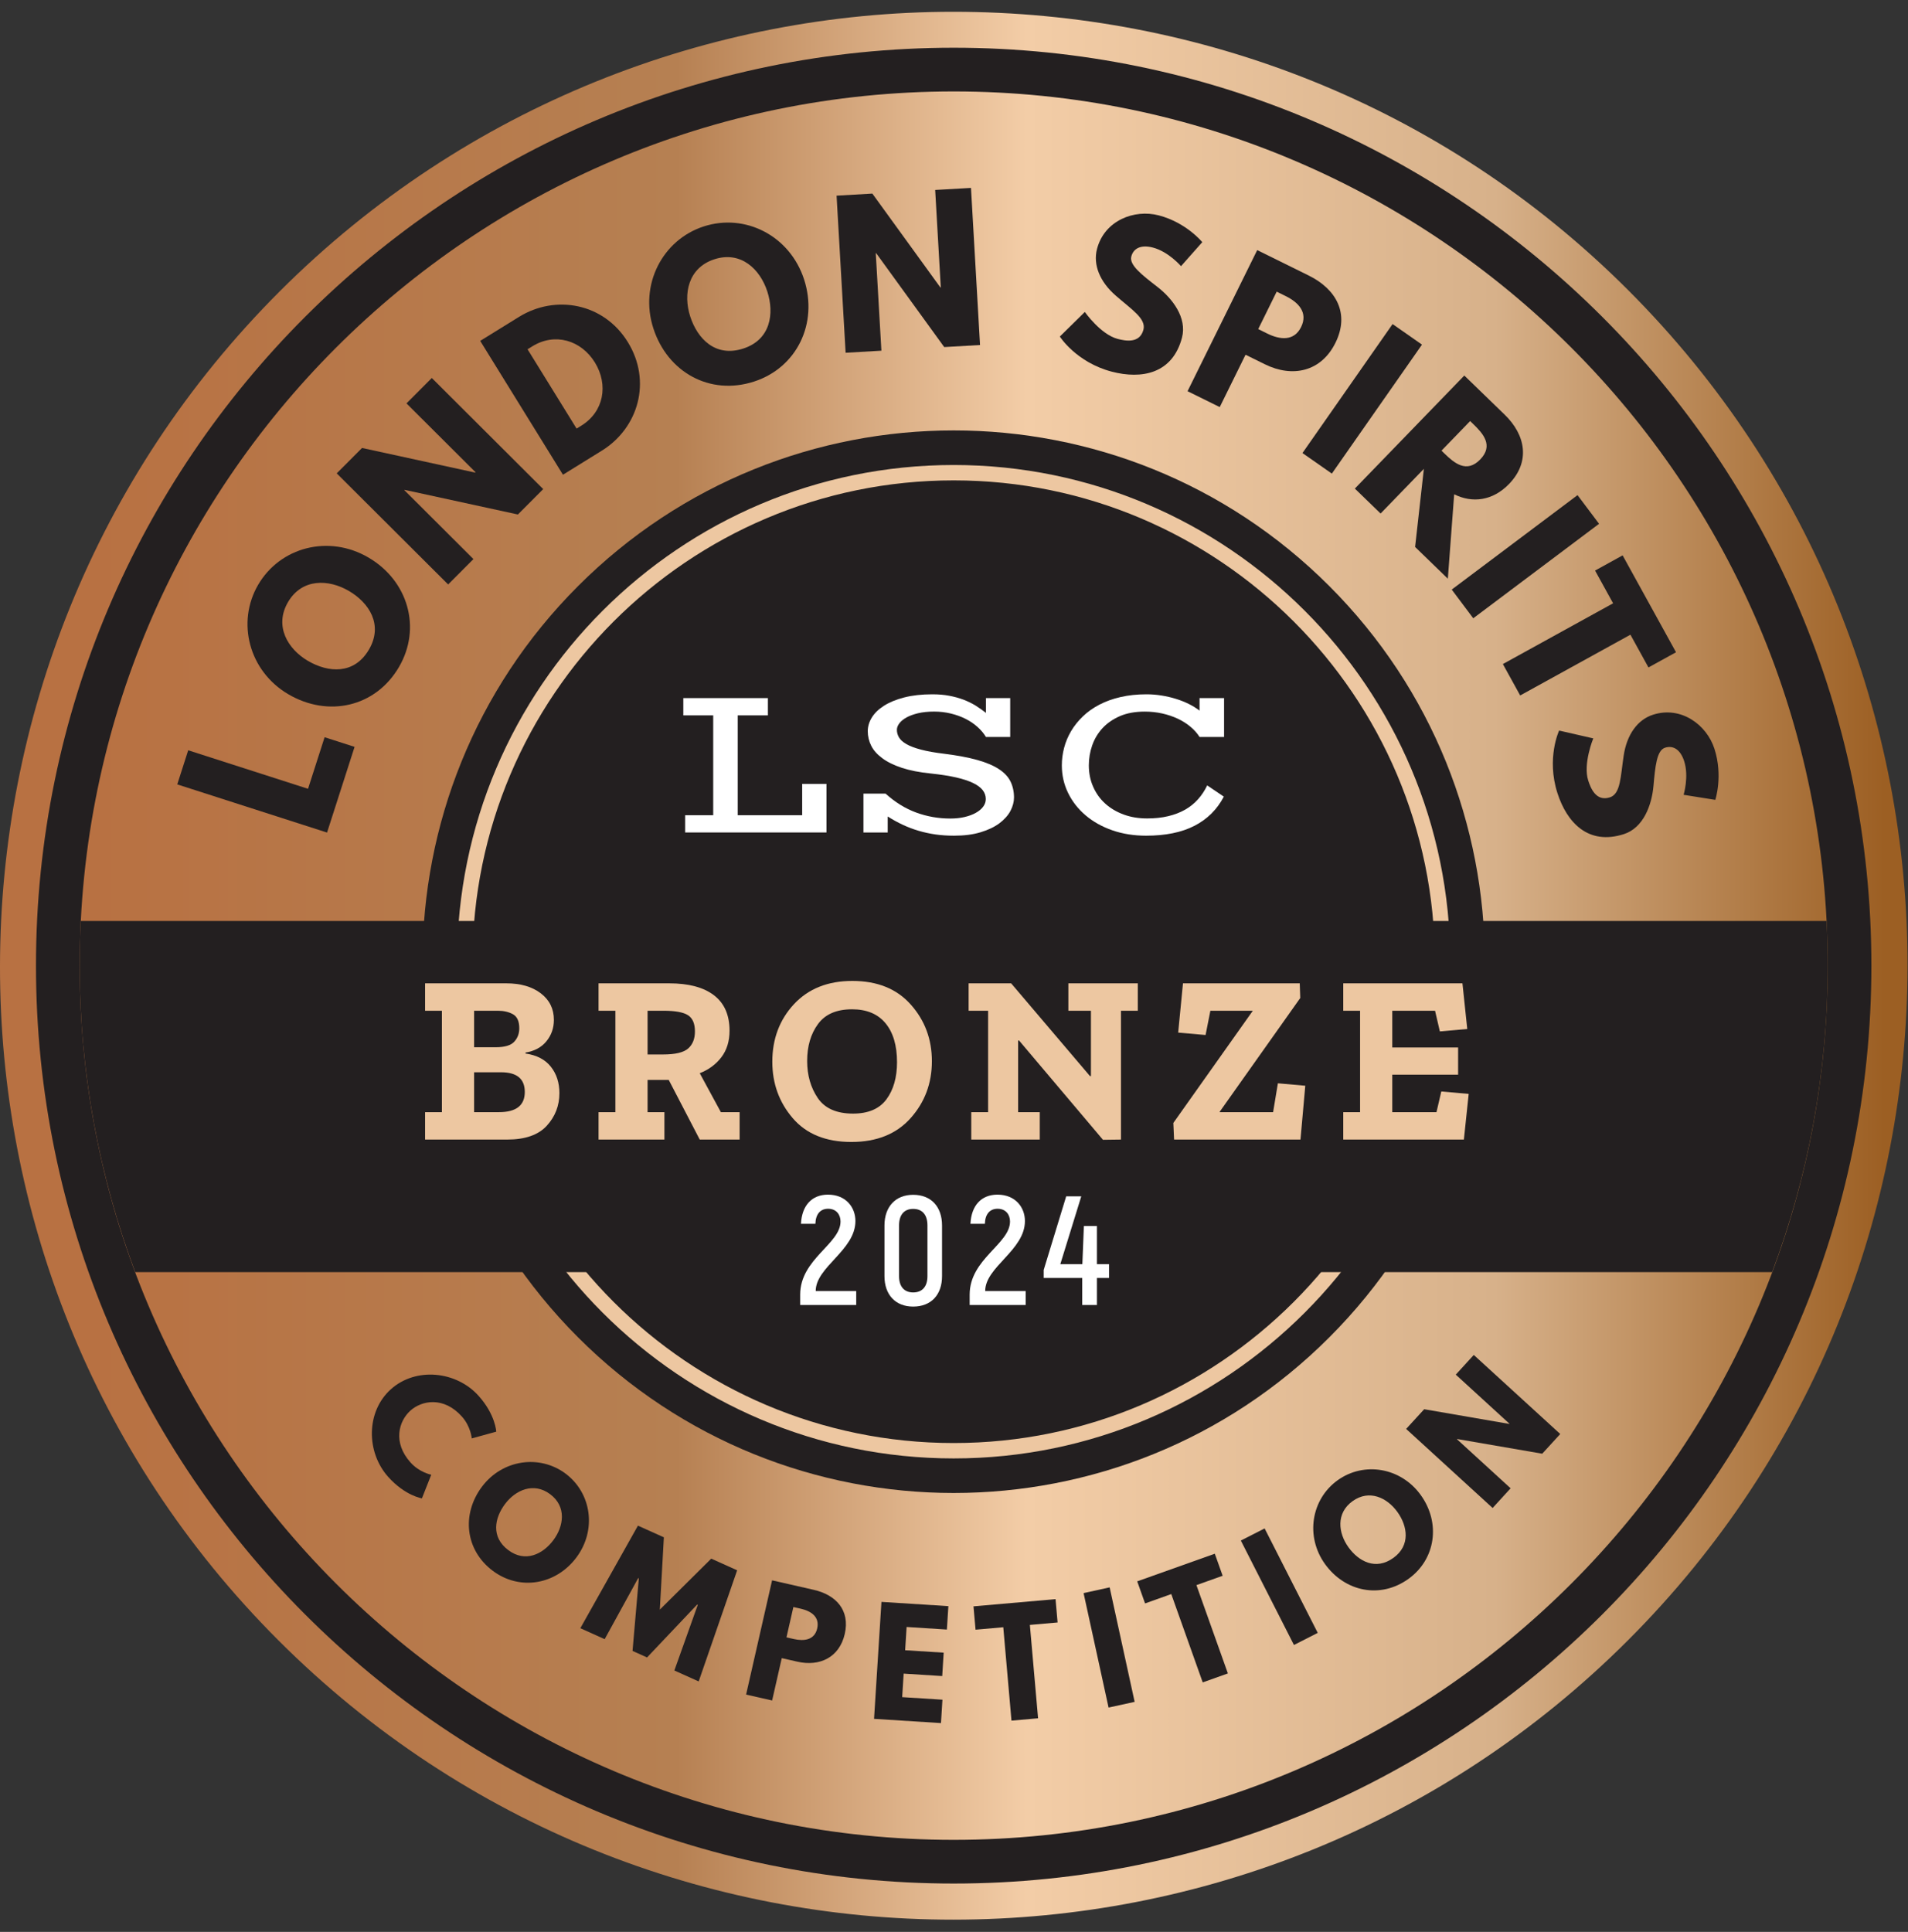
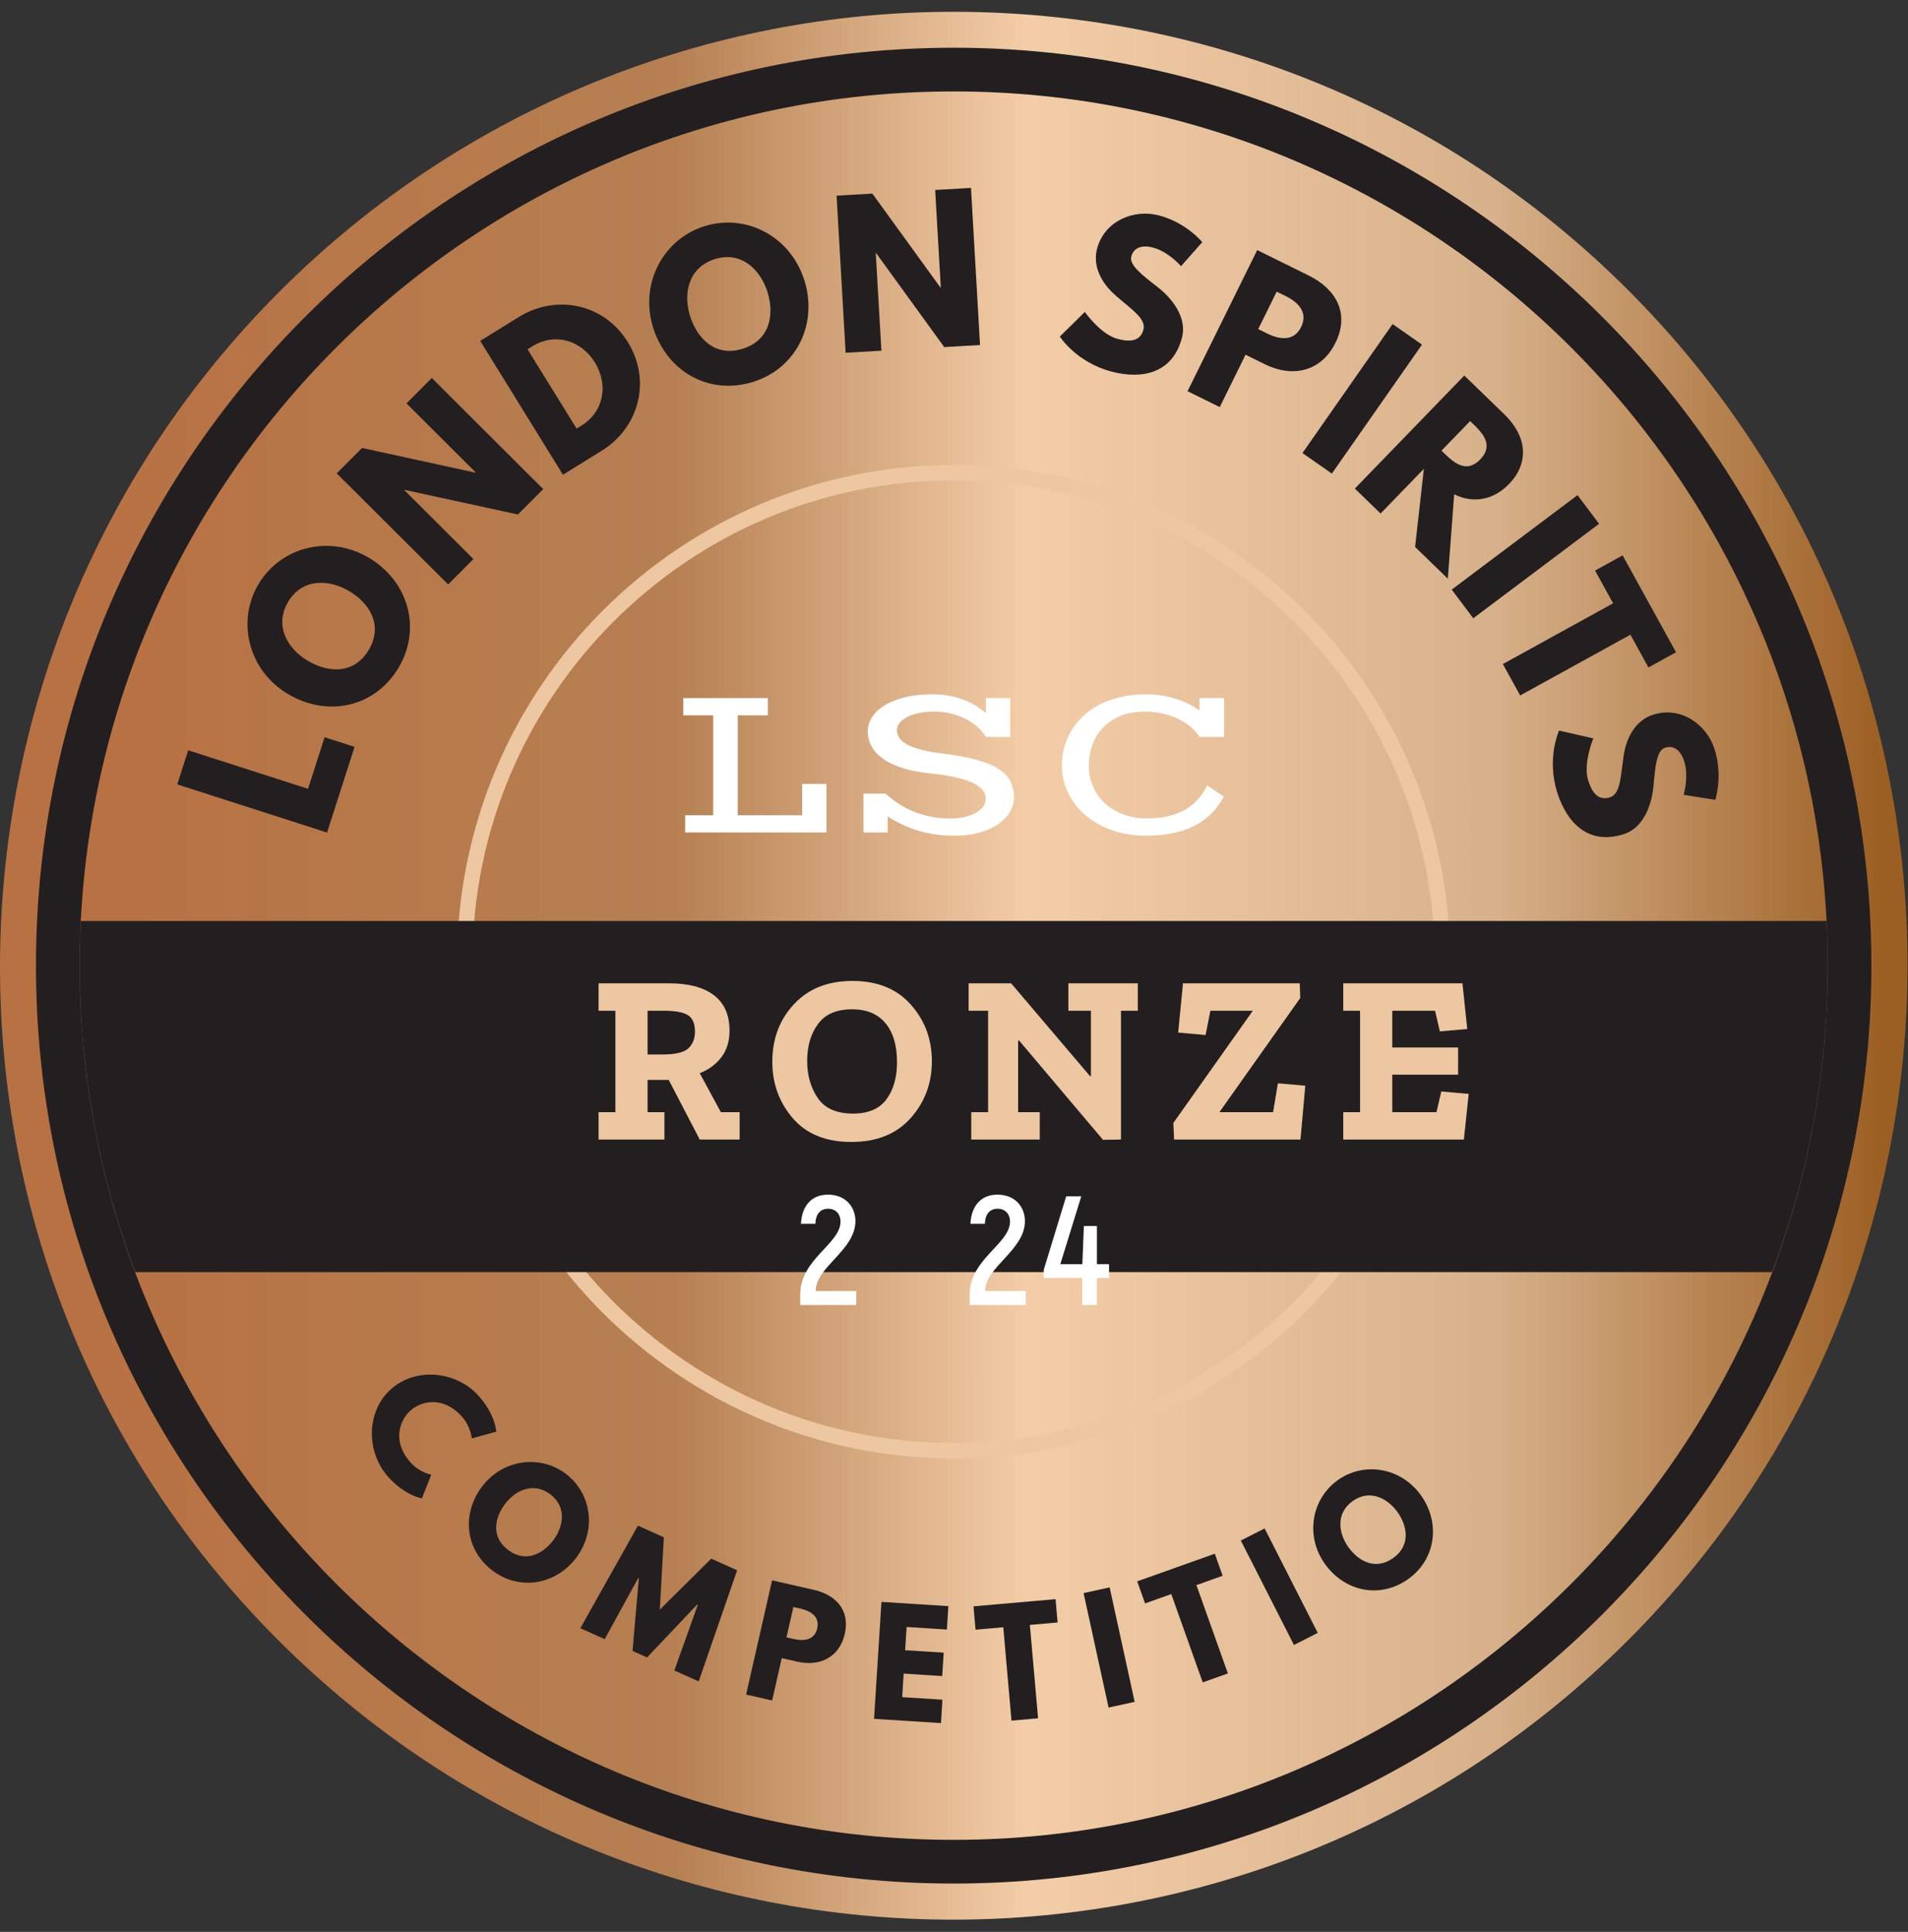
<svg xmlns="http://www.w3.org/2000/svg" width="81" height="82" viewBox="0 0 81 82" fill="none">
  <rect x="0" y="0" width="81" height="82" fill="#333333" stroke="none" />
  <path d="M11.87 12.371C-3.918 28.159 -3.976 53.83 11.812 69.618C27.659 85.464 53.329 85.406 69.117 69.618C84.906 53.83 84.964 28.159 69.117 12.312C61.223 4.418 50.873 0.5 40.465 0.5C30.173 0.5 19.765 4.477 11.87 12.371Z" fill="url(#paint0_linear_1408_224)" />
-   <path d="M24.542 24.875C33.348 16.068 47.626 16.068 56.431 24.874C65.237 33.68 65.237 47.96 56.431 56.766C47.626 65.571 33.349 65.572 24.542 56.766C15.736 47.96 15.736 33.68 24.542 24.875Z" fill="#231F20" />
  <path d="M40.486 20.39C29.222 20.39 20.059 29.555 20.059 40.82C20.059 52.084 29.222 61.25 40.486 61.25C51.749 61.25 60.914 52.084 60.914 40.82C60.914 29.555 51.749 20.39 40.486 20.39ZM40.486 61.903C28.863 61.903 19.405 52.445 19.405 40.82C19.405 29.194 28.863 19.737 40.486 19.737C52.11 19.737 61.567 29.194 61.567 40.82C61.567 52.445 52.11 61.903 40.486 61.903Z" fill="#EDC7A1" />
  <path d="M40.487 3.881C20.027 3.881 3.382 20.526 3.382 40.987C3.382 61.447 20.027 78.093 40.487 78.093C60.946 78.093 77.592 61.447 77.592 40.987C77.592 20.526 60.946 3.881 40.487 3.881ZM40.487 79.948C19.004 79.948 1.527 62.47 1.527 40.987C1.527 19.504 19.004 2.026 40.487 2.026C61.969 2.026 79.446 19.504 79.446 40.987C79.446 62.47 61.969 79.948 40.487 79.948Z" fill="#231F20" />
  <path d="M77.543 39.091H3.429C3.398 39.719 3.382 40.351 3.382 40.987C3.382 45.563 4.219 49.945 5.74 53.995H75.232C76.754 49.945 77.592 45.563 77.592 40.987C77.592 40.351 77.575 39.719 77.543 39.091Z" fill="#231F20" />
  <path d="M17.427 62.074C16.666 61.225 16.925 60.322 17.423 59.874C17.917 59.432 18.843 59.273 19.604 60.121C19.991 60.552 20.027 61.054 20.027 61.054L21.067 60.768C21.067 60.768 21.038 60.049 20.317 59.246C19.376 58.196 17.657 58.013 16.593 58.968C15.534 59.917 15.542 61.642 16.48 62.687C17.2 63.491 17.912 63.598 17.912 63.598L18.308 62.595C18.308 62.595 17.814 62.505 17.427 62.074Z" fill="#231F20" />
  <path d="M20.458 63.107C19.588 64.27 19.744 65.794 20.922 66.675C22.066 67.53 23.6 67.27 24.47 66.107C25.34 64.943 25.113 63.373 24.008 62.547C22.912 61.728 21.328 61.944 20.458 63.107ZM21.438 63.84C21.882 63.246 22.654 62.897 23.355 63.421C24.06 63.948 23.935 64.78 23.491 65.374C23.047 65.968 22.303 66.337 21.579 65.796C20.835 65.24 20.994 64.434 21.438 63.84Z" fill="#231F20" />
  <path d="M28.628 70.905L29.661 71.369L31.294 66.652L30.194 66.157L28.011 68.321L28.183 65.252L27.082 64.757L24.637 69.11L25.67 69.575L27.093 66.983L27.12 66.995L26.853 70.074L27.469 70.351L29.595 68.107L29.622 68.12L28.628 70.905Z" fill="#231F20" />
  <path d="M32.777 67.078L31.674 71.927L32.779 72.178L33.188 70.38L33.852 70.531C34.798 70.747 35.636 70.35 35.863 69.351C36.092 68.346 35.492 67.696 34.546 67.481L32.777 67.078ZM33.388 69.498L33.681 68.211L33.993 68.282C34.427 68.381 34.805 68.622 34.692 69.121C34.579 69.615 34.134 69.668 33.7 69.569L33.388 69.498Z" fill="#231F20" />
  <path d="M40.261 68.173L37.42 67.993L37.106 72.957L39.947 73.137L40.009 72.144L38.3 72.036L38.363 71.037L40 71.141L40.062 70.148L38.426 70.045L38.488 69.058L40.198 69.167L40.261 68.173Z" fill="#231F20" />
  <path d="M41.415 69.173L42.592 69.069L42.94 73.033L44.069 72.934L43.721 68.97L44.898 68.866L44.811 67.876L41.327 68.182L41.415 69.173Z" fill="#231F20" />
  <path d="M47.108 67.377L46.001 67.619L47.062 72.478L48.169 72.236L47.108 67.377Z" fill="#231F20" />
  <path d="M48.611 68.058L49.724 67.661L51.059 71.41L52.127 71.029L50.792 67.281L51.905 66.884L51.572 65.948L48.278 67.121L48.611 68.058Z" fill="#231F20" />
  <path d="M53.687 64.875L52.677 65.389L54.932 69.822L55.942 69.308L53.687 64.875Z" fill="#231F20" />
  <path d="M56.251 66.388C57.1 67.566 58.601 67.875 59.795 67.015C60.954 66.18 61.165 64.638 60.316 63.459C59.467 62.281 57.901 62.026 56.782 62.833C55.671 63.633 55.402 65.209 56.251 66.388ZM57.244 65.672C56.811 65.07 56.709 64.229 57.419 63.718C58.133 63.204 58.889 63.573 59.323 64.175C59.756 64.777 59.887 65.597 59.154 66.125C58.4 66.668 57.678 66.274 57.244 65.672Z" fill="#231F20" />
-   <path d="M61.853 61.089L61.861 61.08L65.472 61.703L66.237 60.867L62.566 57.511L61.802 58.347L64.08 60.43L64.072 60.439L60.46 59.815L59.695 60.651L63.366 64.007L64.13 63.171L61.853 61.089Z" fill="#231F20" />
  <path d="M7.99 31.846L7.525 33.294L13.884 35.338L15.053 31.701L13.78 31.292L13.077 33.481L7.99 31.846Z" fill="#231F20" />
  <path d="M12.248 29.472C13.932 30.456 15.942 30.017 16.938 28.311C17.905 26.654 17.324 24.646 15.639 23.663C13.954 22.679 11.894 23.22 10.959 24.821C10.033 26.408 10.563 28.489 12.248 29.472ZM13.076 28.053C12.216 27.551 11.633 26.574 12.225 25.559C12.821 24.539 13.951 24.58 14.81 25.082C15.67 25.584 16.277 26.519 15.665 27.568C15.036 28.645 13.936 28.555 13.076 28.053Z" fill="#231F20" />
  <path d="M17.165 20.804L17.177 20.792L21.986 21.838L23.061 20.76L18.331 16.044L17.256 17.122L20.192 20.049L20.18 20.061L15.37 19.014L14.295 20.092L19.025 24.808L20.099 23.73L17.165 20.804Z" fill="#231F20" />
  <path d="M20.386 14.469L23.899 20.15L25.544 19.132C27.108 18.166 27.677 16.176 26.651 14.517C25.629 12.864 23.589 12.489 22.032 13.451L20.386 14.469ZM24.478 18.192L22.396 14.825L22.596 14.701C23.559 14.105 24.669 14.438 25.257 15.388C25.838 16.342 25.635 17.476 24.678 18.068L24.478 18.192Z" fill="#231F20" />
  <path d="M27.737 13.938C28.338 15.794 30.129 16.805 32.01 16.196C33.834 15.605 34.738 13.72 34.137 11.864C33.535 10.007 31.639 9.039 29.875 9.611C28.126 10.178 27.135 12.081 27.737 13.938ZM29.301 13.431C28.994 12.483 29.21 11.367 30.327 11.005C31.451 10.64 32.267 11.423 32.574 12.371C32.881 13.318 32.71 14.42 31.555 14.794C30.369 15.179 29.608 14.379 29.301 13.431Z" fill="#231F20" />
  <path d="M37.179 10.747L37.196 10.746L40.085 14.732L41.605 14.644L41.221 7.976L39.701 8.063L39.939 12.202L39.923 12.203L37.034 8.217L35.515 8.305L35.899 14.973L37.418 14.885L37.179 10.747Z" fill="#231F20" />
  <path d="M49.195 9.142C48.153 8.869 46.888 9.358 46.572 10.564C46.395 11.238 46.691 11.96 47.365 12.546C48.032 13.132 48.666 13.524 48.542 13.994C48.384 14.596 47.766 14.468 47.445 14.384C46.724 14.195 46.054 13.241 46.054 13.241L44.993 14.285C44.993 14.285 45.686 15.379 47.197 15.775C48.458 16.105 49.775 15.873 50.179 14.331C50.401 13.485 49.77 12.666 49.129 12.172C48.476 11.666 47.932 11.247 48.027 10.887C48.119 10.535 48.445 10.377 48.946 10.509C49.612 10.683 50.137 11.298 50.137 11.298L51.04 10.279C51.04 10.279 50.37 9.45 49.195 9.142Z" fill="#231F20" />
  <path d="M53.372 10.616L50.415 16.605L51.781 17.279L52.877 15.057L53.698 15.462C54.867 16.039 56.086 15.783 56.695 14.548C57.307 13.307 56.726 12.271 55.557 11.694L53.372 10.616ZM53.415 13.968L54.199 12.379L54.584 12.569C55.121 12.834 55.539 13.265 55.235 13.882C54.934 14.492 54.337 14.423 53.8 14.158L53.415 13.968Z" fill="#231F20" />
  <path d="M60.367 14.628L59.119 13.755L55.293 19.23L56.541 20.102L60.367 14.628Z" fill="#231F20" />
  <path d="M62.164 15.94L57.517 20.738L58.61 21.797L60.447 19.901L60.075 23.216L61.465 24.563L61.734 20.98C62.501 21.363 63.365 21.264 64.063 20.543C64.976 19.6 64.769 18.464 63.879 17.602L62.164 15.94ZM61.196 19.128L62.412 17.872L62.54 17.996C62.953 18.395 63.419 18.904 62.839 19.502C62.259 20.101 61.736 19.652 61.323 19.252L61.196 19.128Z" fill="#231F20" />
  <path d="M67.885 22.233L66.971 21.016L61.63 25.025L62.544 26.243L67.885 22.233Z" fill="#231F20" />
  <path d="M67.715 24.218L68.481 25.607L63.801 28.186L64.536 29.519L69.216 26.94L69.982 28.33L71.152 27.685L68.885 23.573L67.715 24.218Z" fill="#231F20" />
  <path d="M72.783 31.784C72.453 30.759 71.361 29.954 70.174 30.337C69.511 30.55 69.062 31.188 68.93 32.073C68.796 32.95 68.806 33.695 68.344 33.844C67.751 34.035 67.526 33.444 67.424 33.128C67.196 32.419 67.639 31.341 67.639 31.341L66.189 31.009C66.189 31.009 65.639 32.181 66.119 33.668C66.519 34.909 67.423 35.893 68.94 35.404C69.773 35.136 70.123 34.164 70.195 33.358C70.269 32.534 70.331 31.852 70.685 31.737C71.032 31.626 71.34 31.815 71.498 32.308C71.71 32.963 71.474 33.736 71.474 33.736L72.819 33.95C72.819 33.95 73.156 32.94 72.783 31.784Z" fill="#231F20" />
-   <path d="M23.748 46.4C23.748 46.93 23.57 47.392 23.213 47.782C22.856 48.173 22.296 48.369 21.535 48.369H18.046V47.206H18.76V42.901H18.046V41.738H21.494C22.099 41.738 22.587 41.879 22.957 42.161C23.328 42.443 23.514 42.819 23.514 43.289C23.514 43.636 23.408 43.938 23.198 44.196C22.987 44.455 22.691 44.614 22.31 44.676V44.717C22.786 44.785 23.145 44.972 23.386 45.278C23.628 45.584 23.748 45.958 23.748 46.4ZM22.045 43.645C22.045 43.347 21.954 43.148 21.774 43.048C21.594 42.95 21.382 42.901 21.137 42.901H20.127V44.451H21.035C21.422 44.451 21.688 44.373 21.83 44.217C21.974 44.061 22.045 43.871 22.045 43.645ZM22.279 46.349C22.279 45.791 21.943 45.513 21.27 45.513H20.127V47.206H21.178C21.912 47.206 22.279 46.921 22.279 46.349Z" fill="#EDC7A1" />
  <path d="M31.399 48.369H29.706L28.39 45.838H27.492V47.206H28.206V48.369H25.411V47.206H26.125V42.901H25.411V41.738H28.41C29.233 41.738 29.866 41.906 30.308 42.243C30.75 42.58 30.971 43.081 30.971 43.748C30.971 44.196 30.855 44.572 30.624 44.875C30.393 45.177 30.087 45.404 29.706 45.553L30.603 47.206H31.399V48.369ZM29.502 43.779C29.502 43.445 29.403 43.216 29.206 43.09C29.009 42.964 28.662 42.901 28.166 42.901H27.492V44.757H28.145C28.669 44.757 29.026 44.672 29.216 44.502C29.407 44.333 29.502 44.091 29.502 43.779Z" fill="#EDC7A1" />
  <path d="M39.561 45.043C39.561 45.981 39.26 46.787 38.657 47.461C38.056 48.134 37.218 48.471 36.143 48.471C35.062 48.471 34.231 48.134 33.654 47.461C33.076 46.787 32.787 45.989 32.787 45.064C32.787 44.098 33.093 43.285 33.704 42.625C34.317 41.966 35.143 41.636 36.184 41.636C37.245 41.636 38.072 41.97 38.667 42.641C39.263 43.311 39.561 44.112 39.561 45.043ZM38.081 45.084C38.081 44.376 37.918 43.826 37.592 43.431C37.265 43.037 36.792 42.84 36.174 42.84C35.514 42.84 35.031 43.048 34.725 43.468C34.419 43.885 34.266 44.407 34.266 45.033C34.266 45.639 34.416 46.162 34.715 46.604C35.014 47.046 35.514 47.267 36.214 47.267C36.86 47.267 37.333 47.065 37.633 46.66C37.932 46.255 38.081 45.73 38.081 45.084Z" fill="#EDC7A1" />
  <path d="M48.303 42.901H47.589V48.369L46.824 48.379L43.263 44.166H43.222V47.206H44.141V48.369H41.233V47.206H41.948V42.901H41.121V41.738H42.926L46.273 45.675H46.313V42.901H45.355V41.738H48.303V42.901Z" fill="#EDC7A1" />
  <path d="M55.209 48.369H49.843L49.812 47.664L53.179 42.911V42.901H51.384L51.18 43.931L50.017 43.829L50.221 41.738H55.178L55.199 42.361L51.782 47.185V47.206H54.047L54.25 45.981L55.413 46.084L55.209 48.369Z" fill="#EDC7A1" />
  <path d="M62.146 48.369H57.025V47.206H57.739V42.901H57.025V41.738H62.085L62.289 43.676L61.126 43.779L60.922 42.901H59.106V44.462H61.901V45.614H59.106V47.206H60.983L61.187 46.328L62.35 46.431L62.146 48.369Z" fill="#EDC7A1" />
  <path d="M33.97 55.391H36.349V54.799H34.629C34.629 53.77 36.315 53.072 36.315 51.827C36.315 51.247 35.914 50.707 35.149 50.707C34.471 50.707 34.042 51.161 34.003 51.945H34.615C34.629 51.524 34.833 51.306 35.156 51.306C35.505 51.306 35.683 51.557 35.683 51.847C35.683 52.802 33.97 53.435 33.97 54.95V55.391Z" fill="white" />
-   <path d="M38.766 55.458C39.525 55.458 39.992 54.964 39.992 54.166V52.018C39.992 51.214 39.525 50.714 38.766 50.714C38.022 50.714 37.548 51.214 37.548 52.018V54.166C37.548 54.964 38.022 55.458 38.766 55.458ZM38.766 54.858C38.384 54.858 38.167 54.607 38.167 54.166V52.018C38.167 51.563 38.384 51.312 38.766 51.312C39.155 51.312 39.373 51.563 39.373 52.018V54.166C39.373 54.607 39.155 54.858 38.766 54.858Z" fill="white" />
  <path d="M41.165 55.391H43.543V54.799H41.824C41.824 53.77 43.511 53.072 43.511 51.827C43.511 51.247 43.108 50.707 42.344 50.707C41.665 50.707 41.237 51.161 41.198 51.945H41.81C41.824 51.524 42.028 51.306 42.351 51.306C42.7 51.306 42.878 51.557 42.878 51.847C42.878 52.802 41.165 53.435 41.165 54.95V55.391Z" fill="white" />
  <path d="M47.082 53.659H46.568V52.038H46.014L45.949 53.659H45.013L45.903 50.779H45.263L44.308 53.903V54.245H45.942V55.391H46.568V54.245H47.082V53.659Z" fill="white" />
  <path d="M29.086 34.602H30.278V30.364H29.009V29.631H32.6V30.364H31.318V34.602H34.055V33.273H35.086V35.334H29.086V34.602Z" fill="white" />
  <path d="M36.656 33.685H37.594C38 34.052 38.434 34.32 38.895 34.489C39.357 34.658 39.84 34.743 40.343 34.743C40.563 34.743 40.765 34.722 40.948 34.679C41.131 34.636 41.29 34.578 41.425 34.502C41.559 34.428 41.663 34.34 41.739 34.239C41.813 34.139 41.85 34.03 41.85 33.915C41.85 33.78 41.808 33.657 41.722 33.542C41.637 33.43 41.5 33.328 41.312 33.236C41.124 33.145 40.883 33.065 40.588 32.998C40.293 32.931 39.94 32.876 39.524 32.832C39.04 32.784 38.63 32.703 38.29 32.592C37.953 32.481 37.674 32.346 37.46 32.186C37.244 32.028 37.086 31.852 36.987 31.656C36.888 31.46 36.839 31.254 36.839 31.037C36.839 30.836 36.897 30.641 37.013 30.453C37.129 30.266 37.301 30.099 37.531 29.954C37.759 29.808 38.045 29.692 38.388 29.603C38.729 29.515 39.126 29.47 39.579 29.47C39.841 29.47 40.081 29.49 40.299 29.532C40.517 29.573 40.719 29.629 40.906 29.699C41.089 29.77 41.26 29.853 41.416 29.948C41.571 30.046 41.717 30.148 41.856 30.258V29.631H42.886V31.28H41.856C41.764 31.128 41.644 30.985 41.497 30.854C41.351 30.723 41.183 30.608 40.992 30.512C40.801 30.416 40.592 30.341 40.366 30.286C40.141 30.231 39.903 30.203 39.656 30.203C39.397 30.203 39.168 30.227 38.97 30.274C38.774 30.322 38.61 30.382 38.476 30.457C38.344 30.532 38.244 30.616 38.176 30.707C38.109 30.799 38.075 30.889 38.075 30.977C38.075 31.091 38.105 31.198 38.165 31.3C38.224 31.403 38.329 31.497 38.482 31.585C38.632 31.672 38.838 31.749 39.097 31.818C39.357 31.887 39.686 31.946 40.087 31.994C40.648 32.065 41.119 32.153 41.497 32.26C41.877 32.367 42.18 32.496 42.409 32.648C42.639 32.798 42.803 32.974 42.9 33.174C42.997 33.374 43.047 33.599 43.047 33.85C43.047 34.04 42.995 34.231 42.894 34.423C42.791 34.615 42.634 34.789 42.426 34.945C42.216 35.101 41.952 35.228 41.63 35.325C41.31 35.423 40.933 35.471 40.499 35.471C40.227 35.471 39.967 35.454 39.718 35.419C39.469 35.383 39.23 35.332 38.999 35.263C38.767 35.195 38.544 35.11 38.327 35.009C38.11 34.908 37.898 34.791 37.686 34.656V35.335H36.656V33.685Z" fill="white" />
  <path d="M45.078 32.485C45.078 32.232 45.111 31.981 45.177 31.733C45.242 31.486 45.342 31.251 45.474 31.028C45.607 30.805 45.772 30.598 45.972 30.407C46.17 30.216 46.402 30.051 46.668 29.912C46.934 29.773 47.233 29.664 47.569 29.587C47.903 29.509 48.27 29.47 48.67 29.47C48.884 29.47 49.096 29.487 49.307 29.521C49.517 29.554 49.72 29.601 49.913 29.661C50.108 29.72 50.291 29.793 50.464 29.878C50.636 29.963 50.789 30.059 50.924 30.162V29.631H51.965V31.28H50.924C50.826 31.124 50.698 30.98 50.539 30.847C50.381 30.715 50.2 30.6 49.998 30.505C49.797 30.411 49.577 30.337 49.339 30.283C49.101 30.23 48.853 30.204 48.596 30.204C48.193 30.204 47.843 30.267 47.545 30.395C47.248 30.524 47.001 30.695 46.805 30.906C46.609 31.119 46.464 31.361 46.368 31.635C46.272 31.909 46.224 32.192 46.224 32.485C46.224 32.815 46.285 33.118 46.407 33.393C46.529 33.671 46.699 33.909 46.917 34.106C47.136 34.305 47.396 34.46 47.699 34.572C48.001 34.683 48.334 34.739 48.698 34.739C49.027 34.739 49.327 34.708 49.596 34.642C49.864 34.578 50.104 34.486 50.315 34.365C50.525 34.245 50.708 34.097 50.862 33.922C51.017 33.749 51.145 33.554 51.249 33.337L51.955 33.813C51.67 34.357 51.256 34.769 50.711 35.05C50.166 35.331 49.48 35.471 48.656 35.471C48.137 35.471 47.659 35.395 47.222 35.243C46.785 35.09 46.408 34.88 46.091 34.611C45.772 34.341 45.525 34.026 45.346 33.662C45.168 33.299 45.078 32.906 45.078 32.485Z" fill="white" />
  <defs>
    <linearGradient id="paint0_linear_1408_224" x1="-2.73" y1="40.991" x2="79.988" y2="40.991" gradientUnits="userSpaceOnUse">
      <stop stop-color="#B87142" />
      <stop offset="0.08" stop-color="#B87142" />
      <stop offset="0.38" stop-color="#B68052" />
      <stop offset="0.56" stop-color="#F3CDA7" />
      <stop offset="0.8" stop-color="#D7B18A" />
      <stop offset="1" stop-color="#9C5F23" />
    </linearGradient>
  </defs>
</svg>